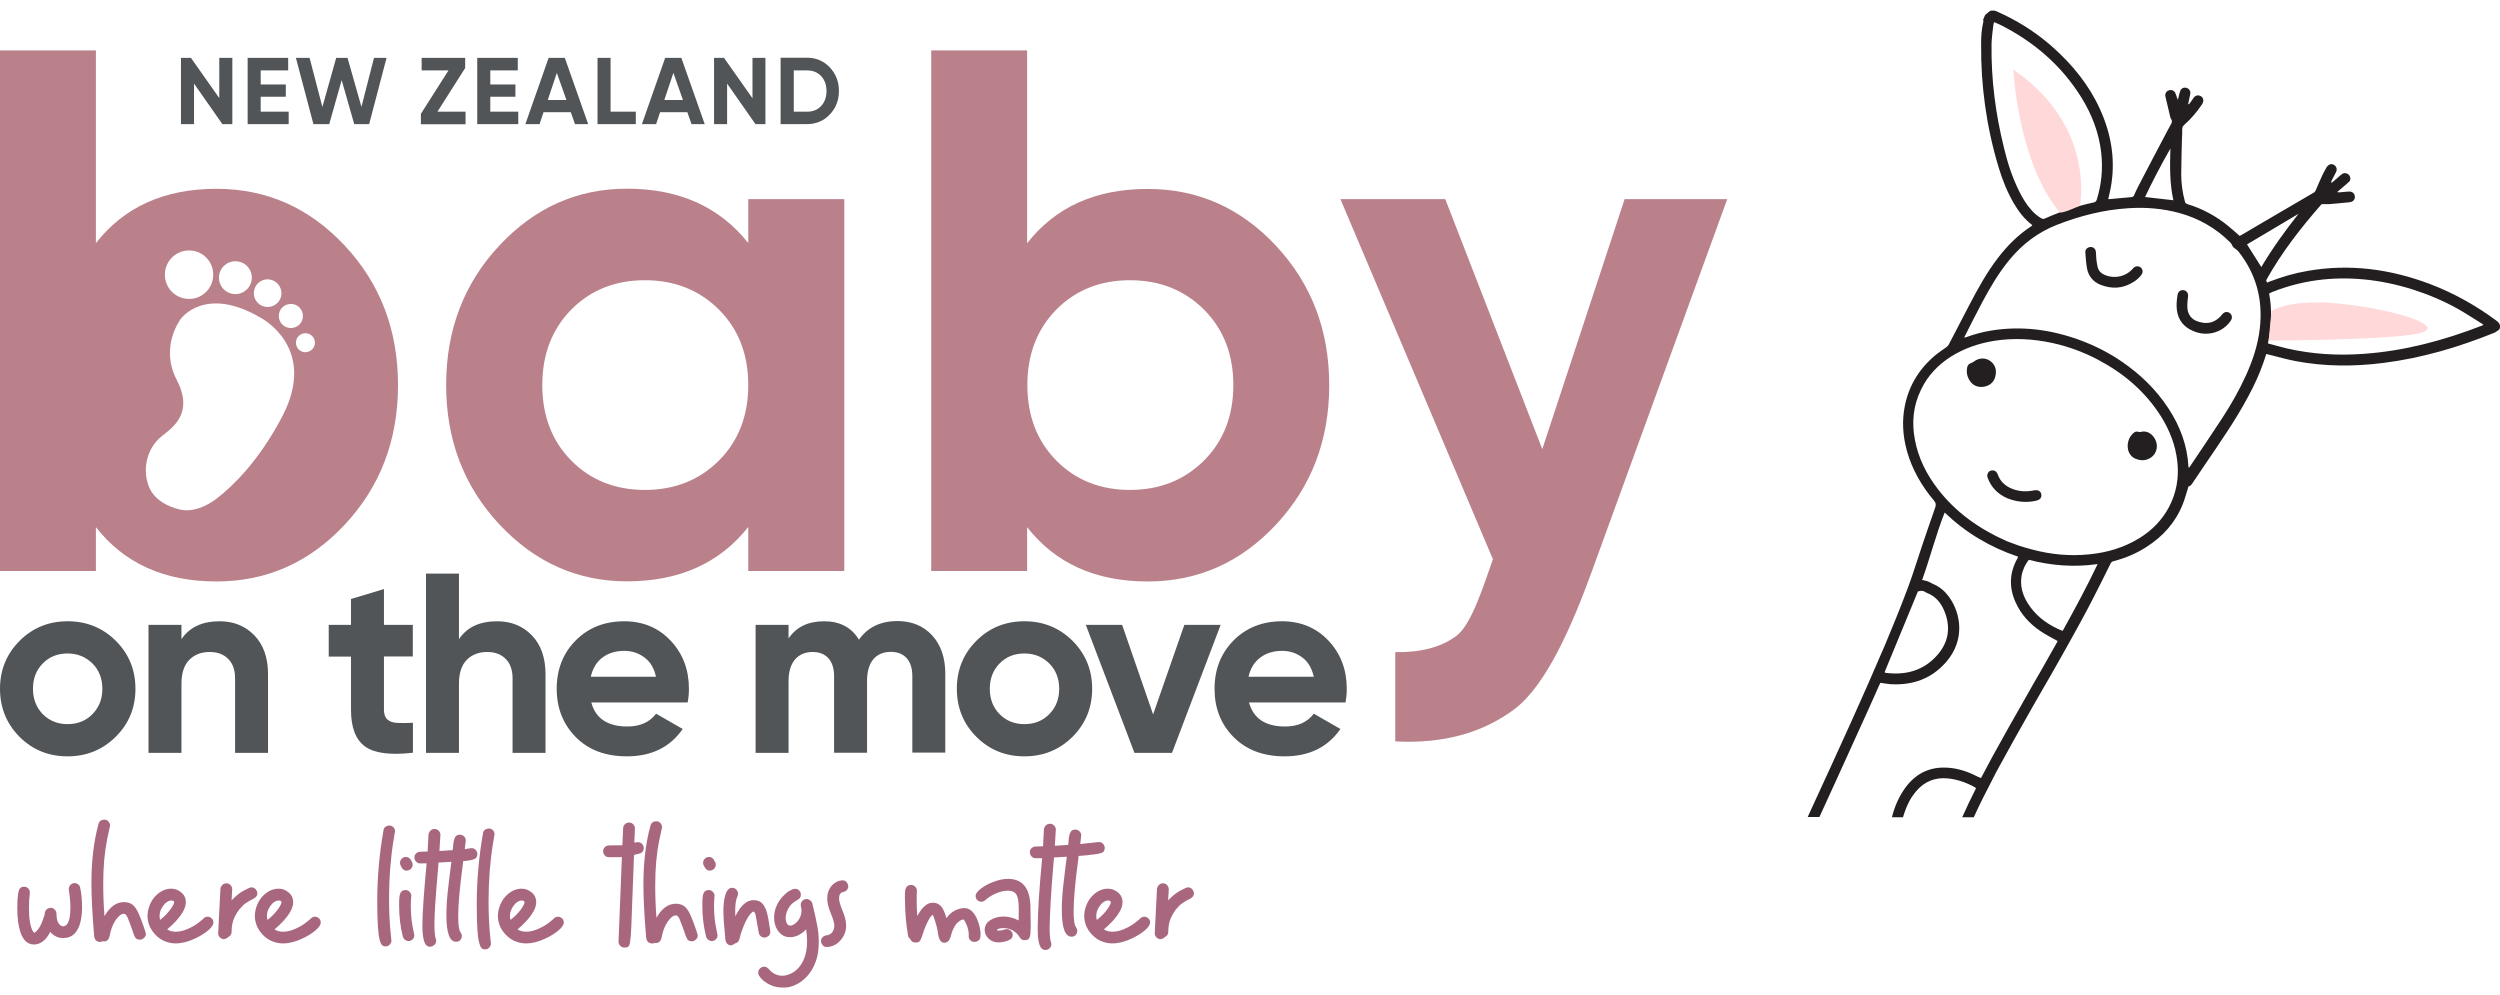
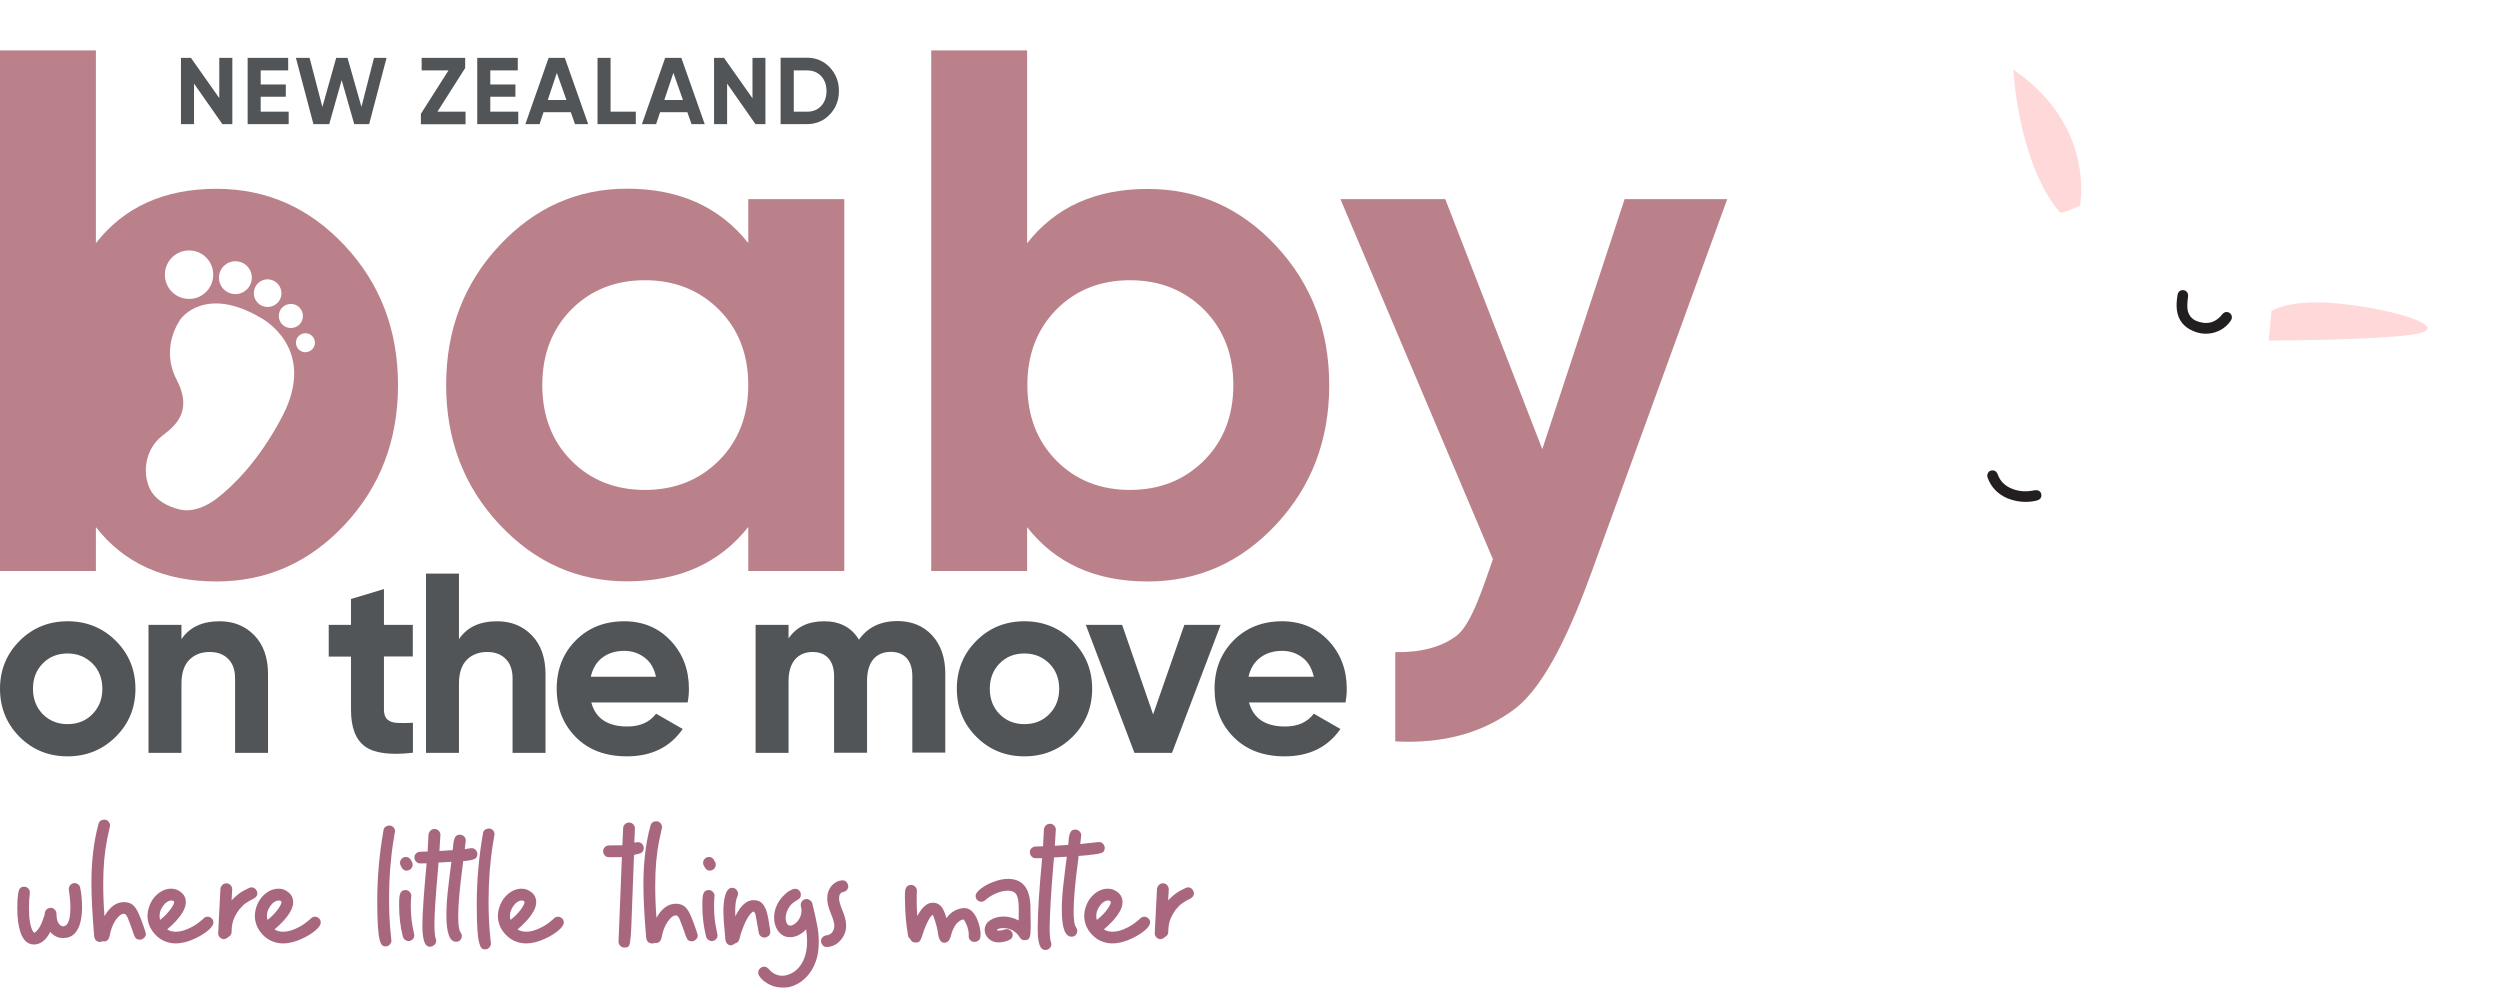
<svg xmlns="http://www.w3.org/2000/svg" xmlns:xlink="http://www.w3.org/1999/xlink" version="1.1" id="Layer_1" x="0px" y="0px" viewBox="0 0 201 80" style="enable-background:new 0 0 201 80;" xml:space="preserve">
  <style type="text/css">
	.st0{clip-path:url(#SVGID_2_);fill:#515558;}
	.st1{clip-path:url(#SVGID_2_);fill:#BA818B;}
	.st2{clip-path:url(#SVGID_2_);fill:#A9677F;}
	.st3{clip-path:url(#SVGID_2_);fill:#231F20;}
	.st4{clip-path:url(#SVGID_2_);fill:#FFD8D9;}
</style>
  <g>
    <defs>
      <rect id="SVGID_1_" y="0.85" width="201" height="78.57" />
    </defs>
    <clipPath id="SVGID_2_">
      <use xlink:href="#SVGID_1_" style="overflow:visible;" />
    </clipPath>
    <path class="st0" d="M63.82,8.98V5.66h1.07c0.46,0,0.84,0.15,1.13,0.46c0.29,0.31,0.43,0.71,0.43,1.2c0,0.49-0.14,0.89-0.43,1.2   c-0.29,0.31-0.67,0.46-1.13,0.46H63.82z M62.76,4.65v5.33h2.12c0.73,0,1.34-0.26,1.83-0.77c0.49-0.51,0.74-1.15,0.74-1.9   c0-0.75-0.25-1.38-0.74-1.9c-0.49-0.51-1.1-0.77-1.83-0.77H62.76z M60.5,7.9l-2.29-3.25h-0.8v5.33h1.05V6.72l2.28,3.26h0.8V4.65   H60.5V7.9z M54.14,5.86l0.77,2.18h-1.5L54.14,5.86z M56.66,9.98l-1.88-5.33h-1.3l-1.87,5.33h1.14l0.32-0.96h2.19l0.34,0.96H56.66z    M49.09,4.65h-1.05v5.33h3.08V8.98h-2.03V4.65z M44.77,5.86l0.77,2.18h-1.5L44.77,5.86z M47.29,9.98l-1.88-5.33h-1.3l-1.87,5.33   h1.14l0.32-0.96h2.19l0.34,0.96H47.29z M39.42,7.78h2.02V6.79h-2.02V5.66h2.21V4.65h-3.26v5.33h3.3V8.98h-2.25V7.78z M37.4,5.47   V4.65H33.9v1.01h2.16l-2.22,3.49v0.84h3.59V8.98h-2.26L37.4,5.47z M26.47,9.98l1-3.54l1.01,3.54h1.2l1.4-5.33h-1.01l-1.01,3.94   l-1.12-3.94h-0.91L25.92,8.6l-1.03-3.95h-1.1l1.41,5.33H26.47z M20.96,7.78h2.02V6.79h-2.02V5.66h2.21V4.65h-3.26v5.33h3.3V8.98   h-2.25V7.78z M17.64,7.9l-2.29-3.25h-0.8v5.33h1.05V6.72l2.28,3.26h0.8V4.65h-1.05V7.9z" />
    <path class="st1" d="M25.3,27.73c-0.1,0.41-0.51,0.66-0.92,0.57c-0.41-0.1-0.66-0.51-0.57-0.92c0.1-0.41,0.51-0.66,0.92-0.57   C25.14,26.91,25.4,27.32,25.3,27.73 M24.33,25.63c-0.12,0.52-0.65,0.84-1.17,0.72c-0.52-0.12-0.84-0.65-0.72-1.17   c0.12-0.52,0.65-0.84,1.17-0.72C24.13,24.58,24.45,25.11,24.33,25.63 M22.6,23.83c-0.14,0.6-0.74,0.96-1.34,0.82   c-0.6-0.14-0.97-0.74-0.82-1.34c0.14-0.6,0.74-0.97,1.34-0.82C22.37,22.64,22.74,23.24,22.6,23.83 M20.21,22.63   c-0.17,0.71-0.88,1.15-1.59,0.98c-0.71-0.17-1.15-0.88-0.98-1.59c0.17-0.71,0.88-1.15,1.59-0.98   C19.94,21.2,20.38,21.92,20.21,22.63 M20.98,25.56c0,0,4.59,2.37,1.74,7.87c-1.88,3.62-4.01,5.65-5.24,6.61   c-0.86,0.67-1.97,1.17-3.04,0.92c-0.97-0.23-1.97-0.76-2.41-1.7c-0.6-1.31-0.34-3.15,1-4.21c0.92-0.73,2.56-1.86,1.17-4.53   c-1.39-2.67,0.35-4.9,0.35-4.9S16.5,22.91,20.98,25.56 M17.09,22.54c-0.25,1.05-1.3,1.69-2.34,1.44c-1.05-0.25-1.69-1.3-1.44-2.35   c0.25-1.05,1.3-1.69,2.35-1.44C16.7,20.44,17.34,21.49,17.09,22.54 M27.72,42.18C30.57,39.13,32,35.39,32,30.96   s-1.43-8.16-4.28-11.21c-2.85-3.05-6.29-4.57-10.32-4.57c-4.19,0-7.42,1.46-9.69,4.37V4.05H0v41.86h7.71v-3.53   c2.27,2.91,5.5,4.37,9.69,4.37C21.43,46.75,24.87,45.23,27.72,42.18 M60.16,30.96c0,2.47-0.79,4.5-2.36,6.07   c-1.57,1.57-3.56,2.36-5.95,2.36c-2.39,0-4.37-0.79-5.92-2.36c-1.55-1.57-2.33-3.6-2.33-6.07c0-2.47,0.78-4.49,2.33-6.07   c1.56-1.57,3.53-2.36,5.92-2.36c2.39,0,4.38,0.79,5.95,2.36C59.38,26.47,60.16,28.49,60.16,30.96 M60.16,45.91h7.72v-29.9h-7.72   v3.53c-2.31-2.91-5.56-4.37-9.75-4.37c-3.99,0-7.41,1.52-10.26,4.57c-2.85,3.05-4.28,6.79-4.28,11.21s1.43,8.16,4.28,11.21   c2.85,3.05,6.27,4.58,10.26,4.58c4.19,0,7.44-1.45,9.75-4.37V45.91z M99.16,30.96c0,2.47-0.79,4.5-2.36,6.07   c-1.58,1.57-3.56,2.36-5.95,2.36c-2.39,0-4.37-0.79-5.92-2.36c-1.55-1.57-2.33-3.6-2.33-6.07c0-2.47,0.78-4.49,2.33-6.07   c1.56-1.57,3.53-2.36,5.92-2.36c2.39,0,4.37,0.79,5.95,2.36C98.37,26.47,99.16,28.49,99.16,30.96 M102.59,42.18   c2.85-3.05,4.28-6.79,4.28-11.21s-1.43-8.16-4.28-11.21c-2.85-3.05-6.29-4.57-10.32-4.57c-4.19,0-7.42,1.46-9.69,4.37V4.05h-7.71   v41.86h7.71v-3.53c2.27,2.91,5.5,4.37,9.69,4.37C96.3,46.75,99.74,45.23,102.59,42.18 M138.87,16.01h-8.25L124,36.11l-7.8-20.1   h-8.43l12.26,28.95c-0.72,2.03-1.7,5.23-2.92,6.15c-1.22,0.92-2.86,1.36-4.93,1.32v7.18c3.82,0.2,7.02-0.67,9.59-2.6   c2.57-1.94,4.64-6.76,6.2-11.03L138.87,16.01z" />
    <path class="st0" d="M101.31,52.88c0.47-0.36,1.06-0.55,1.77-0.55c0.6,0,1.14,0.17,1.61,0.52c0.47,0.34,0.78,0.86,0.94,1.56h-5.25   C100.53,53.75,100.84,53.24,101.31,52.88 M108.18,56.47c0.07-0.38,0.1-0.75,0.1-1.09c0-1.54-0.49-2.83-1.47-3.87   c-0.98-1.04-2.23-1.56-3.73-1.56c-1.59,0-2.89,0.52-3.91,1.55c-1.02,1.04-1.52,2.33-1.52,3.88c0,1.56,0.51,2.86,1.54,3.89   c1.03,1.03,2.39,1.54,4.09,1.54c1.98,0,3.47-0.73,4.49-2.2l-2.14-1.23c-0.52,0.69-1.29,1.03-2.31,1.03c-1.58,0-2.54-0.64-2.9-1.93   H108.18z M92.71,57.44l-2.49-7.2h-2.92l3.91,10.29h3.02l3.91-10.29h-2.92L92.71,57.44z M79.58,55.38c0-0.82,0.26-1.5,0.79-2.04   c0.53-0.54,1.19-0.8,1.99-0.8c0.8,0,1.46,0.27,2,0.8c0.53,0.53,0.8,1.21,0.8,2.04s-0.27,1.5-0.8,2.04c-0.53,0.54-1.2,0.8-2,0.8   c-0.8,0-1.46-0.27-1.99-0.8C79.84,56.88,79.58,56.2,79.58,55.38 M87.81,55.38c0-1.52-0.53-2.81-1.58-3.86   c-1.06-1.05-2.35-1.57-3.87-1.57c-1.52,0-2.81,0.52-3.86,1.57c-1.05,1.05-1.57,2.34-1.57,3.86s0.52,2.81,1.57,3.86   c1.05,1.05,2.34,1.57,3.86,1.57c1.52,0,2.81-0.52,3.87-1.57C87.28,58.19,87.81,56.9,87.81,55.38 M69.06,51.43   c-0.6-0.99-1.54-1.48-2.8-1.48c-1.29,0-2.24,0.46-2.86,1.38v-1.09h-2.65v10.29h2.65v-5.78c0-0.75,0.18-1.33,0.52-1.73   c0.35-0.4,0.82-0.6,1.41-0.6c0.55,0,0.97,0.17,1.28,0.51c0.3,0.34,0.45,0.82,0.45,1.44v6.15h2.65v-5.78c0-0.75,0.17-1.33,0.5-1.73   c0.34-0.4,0.81-0.6,1.41-0.6c0.55,0,0.97,0.17,1.28,0.51c0.3,0.34,0.45,0.82,0.45,1.44v6.15h2.65v-6.34c0-1.29-0.35-2.32-1.06-3.09   c-0.71-0.77-1.65-1.15-2.83-1.15C70.77,49.95,69.75,50.44,69.06,51.43 M48.42,52.88c0.47-0.36,1.06-0.55,1.77-0.55   c0.6,0,1.14,0.17,1.61,0.52c0.47,0.34,0.79,0.86,0.94,1.56H47.5C47.65,53.75,47.95,53.24,48.42,52.88 M55.29,56.47   c0.07-0.38,0.1-0.75,0.1-1.09c0-1.54-0.49-2.83-1.47-3.87c-0.98-1.04-2.23-1.56-3.73-1.56c-1.59,0-2.89,0.52-3.91,1.55   s-1.52,2.33-1.52,3.88c0,1.56,0.52,2.86,1.54,3.89s2.39,1.54,4.1,1.54c1.98,0,3.47-0.73,4.49-2.2l-2.14-1.23   c-0.52,0.69-1.29,1.03-2.31,1.03c-1.58,0-2.55-0.64-2.9-1.93H55.29z M36.9,51.39v-5.27h-2.65v14.41h2.65v-5.56   c0-0.85,0.21-1.49,0.62-1.91c0.41-0.42,0.96-0.64,1.65-0.64c0.62,0,1.11,0.18,1.48,0.55c0.37,0.36,0.56,0.89,0.56,1.57v5.99h2.65   v-6.32c0-1.33-0.37-2.37-1.1-3.13c-0.73-0.75-1.66-1.13-2.79-1.13C38.56,49.95,37.54,50.43,36.9,51.39 M33.19,50.24h-2.32v-2.88   l-2.65,0.8v2.08h-1.79v2.55h1.79v4.28c0,1.41,0.37,2.39,1.12,2.94c0.75,0.55,2.03,0.72,3.86,0.51v-2.41   c-0.51,0.03-0.93,0.03-1.28,0.01c-0.34-0.02-0.6-0.11-0.78-0.28c-0.18-0.16-0.27-0.43-0.27-0.78v-4.28h2.32V50.24z M14.59,51.39   v-1.15h-2.65v10.29h2.65v-5.56c0-0.85,0.21-1.49,0.62-1.91c0.41-0.42,0.96-0.64,1.65-0.64c0.62,0,1.11,0.18,1.48,0.55   c0.37,0.36,0.56,0.89,0.56,1.57v5.99h2.65v-6.32c0-1.33-0.37-2.37-1.1-3.13c-0.73-0.75-1.66-1.13-2.79-1.13   C16.26,49.95,15.23,50.43,14.59,51.39 M2.65,55.38c0-0.82,0.26-1.5,0.79-2.04c0.53-0.54,1.19-0.8,1.99-0.8c0.8,0,1.46,0.27,2,0.8   c0.53,0.53,0.8,1.21,0.8,2.04s-0.27,1.5-0.8,2.04c-0.53,0.54-1.2,0.8-2,0.8c-0.8,0-1.46-0.27-1.99-0.8   C2.92,56.88,2.65,56.2,2.65,55.38 M10.89,55.38c0-1.52-0.53-2.81-1.58-3.86c-1.06-1.05-2.35-1.57-3.87-1.57   c-1.52,0-2.81,0.52-3.86,1.57S0,53.86,0,55.38s0.53,2.81,1.57,3.86c1.05,1.05,2.34,1.57,3.86,1.57c1.52,0,2.81-0.52,3.87-1.57   C10.36,58.19,10.89,56.9,10.89,55.38" />
    <path class="st2" d="M93.67,75.33c0.17-0.09,0.26-0.22,0.26-0.4c0-0.44,0.07-0.82,0.22-1.15c0.09-0.2,0.21-0.41,0.38-0.65   c0.24-0.28,0.41-0.44,0.51-0.5c0.19-0.13,0.37-0.24,0.56-0.33c0.26-0.11,0.39-0.27,0.39-0.47c0-0.12-0.05-0.23-0.14-0.34   c-0.1-0.1-0.21-0.15-0.33-0.15c-0.09,0-0.3,0.09-0.63,0.27c-0.33,0.18-0.65,0.44-0.97,0.78l0.05-0.91   c-0.01-0.12-0.05-0.23-0.14-0.32c-0.09-0.09-0.19-0.14-0.32-0.14c-0.13,0-0.24,0.04-0.33,0.13c-0.09,0.09-0.15,0.2-0.16,0.34   l-0.18,3.56c0,0.12,0.05,0.22,0.14,0.32c0.1,0.09,0.2,0.14,0.31,0.14C93.44,75.5,93.56,75.44,93.67,75.33 M91.01,75.45   c0.43-0.2,0.78-0.43,1.05-0.66c0.28-0.24,0.41-0.45,0.41-0.62c0-0.15-0.06-0.27-0.17-0.36c-0.09-0.07-0.19-0.11-0.29-0.11   c-0.16,0-0.3,0.08-0.42,0.23c-0.01,0.01-0.02,0.02-0.04,0.02c-0.25,0.23-0.54,0.44-0.88,0.61c-0.44,0.23-0.85,0.35-1.23,0.35   c-0.27,0-0.5-0.06-0.69-0.19c0.22-0.18,0.45-0.39,0.69-0.65s0.44-0.52,0.59-0.79c0.15-0.27,0.22-0.51,0.22-0.74   c0-0.35-0.14-0.63-0.42-0.83c-0.22-0.17-0.47-0.26-0.74-0.26c-0.4,0-0.77,0.14-1.11,0.43c-0.28,0.24-0.48,0.52-0.61,0.83   c-0.13,0.32-0.2,0.62-0.2,0.91c0,0.47,0.14,0.9,0.43,1.29c0.23,0.31,0.51,0.55,0.83,0.71c0.32,0.15,0.65,0.23,0.99,0.23   C89.92,75.85,90.45,75.72,91.01,75.45 M88.14,73.65c0-0.35,0.14-0.67,0.41-0.98c0.19-0.18,0.37-0.27,0.53-0.27   c0.15,0,0.23,0.05,0.23,0.14c0,0.11-0.1,0.31-0.3,0.59c-0.22,0.3-0.5,0.58-0.82,0.83C88.16,73.89,88.14,73.78,88.14,73.65    M84.38,76.25c0.1-0.09,0.15-0.21,0.15-0.35c0-0.05-0.01-0.09-0.03-0.14c-0.07-0.19-0.11-0.57-0.11-1.14   c0.02-1.24,0.11-2.81,0.27-4.71l0.08-0.97c0.3-0.02,0.65-0.04,1.03-0.06c-0.11,0.83-0.2,1.6-0.28,2.3   c-0.08,0.7-0.12,1.36-0.12,1.99c0,1.43,0.26,2.14,0.78,2.14c0.14,0,0.26-0.05,0.34-0.14c0.08-0.1,0.12-0.21,0.12-0.33   c0-0.1-0.04-0.21-0.11-0.31c-0.12-0.15-0.18-0.58-0.18-1.28c0-0.93,0.12-2.31,0.37-4.14l0.03-0.29c1.19-0.09,1.85-0.19,1.98-0.32   c0.08-0.08,0.12-0.19,0.12-0.34c0-0.1-0.04-0.2-0.12-0.3c-0.08-0.1-0.2-0.16-0.36-0.16c-0.5,0.06-1,0.11-1.49,0.16l0.08-0.71   c0-0.11-0.05-0.21-0.14-0.31c-0.09-0.09-0.2-0.14-0.32-0.14c-0.16,0-0.28,0.04-0.35,0.13c-0.07,0.09-0.12,0.2-0.15,0.34   c-0.03,0.14-0.05,0.29-0.06,0.46c-0.01,0.1-0.02,0.2-0.03,0.3L84.81,68l0.08-1.31c0-0.12-0.05-0.22-0.14-0.32   c-0.09-0.09-0.2-0.14-0.32-0.14c-0.13,0-0.25,0.04-0.34,0.13c-0.09,0.09-0.15,0.2-0.16,0.34c-0.02,0.44-0.04,0.89-0.07,1.34   l-0.59,0.02c-0.12,0-0.23,0.04-0.33,0.13c-0.1,0.09-0.14,0.19-0.14,0.32c0,0.13,0.04,0.24,0.13,0.34c0.09,0.1,0.2,0.15,0.34,0.15   L83.79,69c-0.23,2.36-0.35,4.24-0.36,5.65c0,0.57,0.04,1,0.14,1.29c0.09,0.29,0.25,0.44,0.49,0.44   C84.17,76.38,84.28,76.34,84.38,76.25 M80.8,75.7c0.17-0.04,0.32-0.1,0.44-0.18c0.12-0.09,0.18-0.2,0.18-0.35   c0-0.12-0.04-0.23-0.14-0.32c-0.09-0.1-0.2-0.15-0.34-0.15c-0.06,0-0.14,0.02-0.24,0.05c-0.13,0.05-0.25,0.07-0.37,0.07   c-0.11,0-0.18-0.02-0.19-0.06c0.09-0.09,0.27-0.14,0.55-0.14c0.45,0,0.84,0.18,1.15,0.53c0.12,0.18,0.2,0.29,0.24,0.33   c0.06,0.07,0.17,0.11,0.31,0.11c0.21,0,0.35-0.08,0.4-0.25c0.06-0.17,0.08-0.46,0.08-0.87l-0.02-1.44c0-1.58-0.6-2.37-1.81-2.37   c-0.35,0-0.73,0.08-1.14,0.23c-0.41,0.15-0.75,0.34-1.03,0.55c-0.28,0.21-0.43,0.41-0.43,0.59c0,0.14,0.05,0.26,0.14,0.34   c0.09,0.09,0.2,0.13,0.32,0.13c0.09,0,0.17-0.02,0.24-0.07s0.15-0.11,0.25-0.2c0.22-0.17,0.48-0.32,0.79-0.44s0.59-0.18,0.86-0.18   c0.19,0,0.36,0.04,0.51,0.13c0.01,0.01,0.02,0.02,0.04,0.04c0.21,0.14,0.32,0.58,0.32,1.31l-0.01,0.91   c-0.41-0.21-0.82-0.31-1.22-0.31c-0.41,0-0.76,0.1-1.06,0.29s-0.45,0.46-0.45,0.79c0,0.27,0.11,0.5,0.32,0.7s0.48,0.3,0.81,0.3   C80.47,75.76,80.63,75.74,80.8,75.7 M76.31,75.59c0.07-0.11,0.12-0.26,0.17-0.44c0.05-0.25,0.18-0.53,0.38-0.84   c0.23-0.25,0.43-0.38,0.59-0.38c0.03,0,0.04,0,0.05,0.01c0.01,0.01,0.01,0.01,0.02,0.02c0.01,0,0.01,0.01,0.02,0.04l-0.02-0.02   c0.11,0.17,0.2,0.36,0.27,0.58c0.07,0.22,0.1,0.41,0.1,0.58l-0.01,0.11c0,0.14,0.05,0.26,0.14,0.35c0.09,0.09,0.2,0.13,0.32,0.13   c0.11,0,0.21-0.03,0.3-0.09c0.09-0.06,0.15-0.14,0.17-0.24c0.02-0.1,0.03-0.2,0.03-0.3c0-0.13-0.02-0.32-0.07-0.55   c-0.05-0.23-0.13-0.47-0.23-0.7c-0.11-0.24-0.24-0.43-0.41-0.6c-0.17-0.16-0.37-0.24-0.61-0.24c-0.24,0-0.49,0.07-0.75,0.2   c-0.26,0.13-0.48,0.33-0.68,0.61c-0.04-0.17-0.11-0.36-0.19-0.56c-0.19-0.45-0.49-0.68-0.88-0.68c-0.2,0-0.38,0.05-0.54,0.16   c-0.15,0.11-0.29,0.24-0.41,0.4c-0.12,0.16-0.23,0.33-0.32,0.51c-0.03-0.43-0.05-0.86-0.05-1.29c0-0.2,0-0.38,0.01-0.53l0.01-0.22   c0-0.12-0.05-0.23-0.14-0.32c-0.09-0.09-0.2-0.14-0.32-0.14c-0.27,0-0.43,0.14-0.48,0.43c-0.02,0.13-0.03,0.33-0.03,0.59l0.01,0.18   c0,0.97,0.08,1.93,0.25,2.89c0.01,0.09,0.07,0.17,0.17,0.25c0.07,0.19,0.22,0.29,0.43,0.29c0.18,0,0.31-0.05,0.37-0.16   c0.07-0.11,0.13-0.26,0.19-0.47c0.12-0.39,0.28-0.78,0.47-1.15c0.11-0.21,0.22-0.36,0.35-0.45l0.05,0.09   c0.21,0.58,0.33,1.04,0.37,1.38c0.04,0.34,0.13,0.57,0.27,0.69c0.07,0.06,0.16,0.09,0.28,0.09C76.12,75.76,76.25,75.7,76.31,75.59    M67.56,75.62c0.31-0.34,0.47-0.74,0.47-1.19c0-0.37-0.11-0.81-0.33-1.31c-0.16-0.4-0.24-0.69-0.24-0.88c0-0.29,0.1-0.46,0.31-0.52   c0.14-0.02,0.24-0.08,0.32-0.16c0.07-0.09,0.11-0.19,0.11-0.29c0-0.11-0.04-0.22-0.12-0.33c-0.08-0.11-0.19-0.16-0.32-0.16   c-0.21,0-0.41,0.06-0.6,0.18c-0.19,0.12-0.35,0.29-0.47,0.51c-0.12,0.22-0.18,0.48-0.18,0.78c0,0.33,0.1,0.74,0.31,1.24   c0.18,0.43,0.26,0.75,0.26,0.95c0,0.16-0.05,0.32-0.14,0.47c-0.09,0.15-0.24,0.24-0.44,0.28c-0.15,0.02-0.28,0.07-0.36,0.16   c-0.09,0.09-0.13,0.19-0.13,0.3c0,0.12,0.04,0.23,0.12,0.33c0.08,0.1,0.19,0.16,0.32,0.16C66.89,76.13,67.25,75.96,67.56,75.62    M63.94,79.19c0.34-0.15,0.66-0.38,0.94-0.69c0.29-0.3,0.52-0.69,0.69-1.15c0.18-0.46,0.26-1,0.26-1.61c0-0.44-0.04-0.89-0.13-1.35   c-0.09-0.46-0.21-1.05-0.39-1.76c-0.03-0.1-0.09-0.18-0.18-0.25c-0.09-0.06-0.18-0.1-0.28-0.1c-0.11,0-0.22,0.04-0.32,0.13   c-0.1,0.09-0.15,0.2-0.15,0.35c0,0.07,0.01,0.13,0.03,0.18c0.02,0.05,0.03,0.15,0.03,0.28c0,0.23-0.06,0.44-0.17,0.64   c-0.11,0.2-0.27,0.36-0.47,0.48c-0.09,0.05-0.17,0.08-0.26,0.08c-0.15,0-0.26-0.09-0.32-0.28c-0.03-0.09-0.05-0.19-0.05-0.3   c0-0.21,0.04-0.42,0.13-0.63c0.12-0.25,0.24-0.43,0.38-0.55c0.13-0.11,0.25-0.2,0.36-0.26c0.1-0.06,0.19-0.11,0.25-0.18   c0.06-0.06,0.1-0.16,0.1-0.3c0-0.13-0.05-0.24-0.14-0.33c-0.09-0.09-0.2-0.13-0.33-0.13c-0.12,0-0.27,0.06-0.46,0.17   c-0.19,0.11-0.37,0.28-0.56,0.48c-0.19,0.21-0.35,0.45-0.47,0.74c-0.13,0.29-0.19,0.6-0.19,0.94c0,0.27,0.05,0.52,0.15,0.76   c0.1,0.24,0.25,0.43,0.44,0.58c0.19,0.15,0.42,0.22,0.69,0.22c0.25,0,0.48-0.06,0.71-0.18c0.23-0.12,0.42-0.27,0.58-0.45   c0.05,0.34,0.08,0.65,0.08,0.94c0,0.63-0.1,1.14-0.3,1.56c-0.2,0.41-0.45,0.72-0.76,0.92s-0.62,0.31-0.93,0.31   c-0.4,0-0.74-0.16-1.04-0.48c-0.12-0.16-0.26-0.25-0.42-0.25c-0.12,0-0.23,0.05-0.33,0.14c-0.1,0.09-0.15,0.21-0.15,0.36   c0,0.12,0.09,0.28,0.25,0.46c0.17,0.19,0.4,0.35,0.7,0.5c0.3,0.15,0.64,0.22,1.02,0.22C63.27,79.42,63.6,79.35,63.94,79.19    M59.12,75.84c0.12-0.03,0.21-0.09,0.25-0.16c0.05-0.08,0.09-0.2,0.13-0.36c0.04-0.2,0.14-0.51,0.31-0.92   c0.18-0.42,0.36-0.74,0.55-0.95c0.1-0.11,0.18-0.16,0.24-0.16l0.03,0.02c0.06,0.07,0.1,0.15,0.12,0.25l0.26,1.47   c0.01,0.06,0.05,0.14,0.13,0.22c0.08,0.08,0.19,0.13,0.33,0.13c0.09,0,0.19-0.04,0.3-0.11c0.11-0.08,0.16-0.2,0.16-0.37l-0.01-0.12   c-0.03-0.14-0.05-0.28-0.07-0.43c-0.04-0.33-0.1-0.65-0.18-0.95c-0.08-0.3-0.2-0.55-0.36-0.74c-0.16-0.19-0.41-0.29-0.73-0.29   c-0.22,0-0.43,0.07-0.61,0.2c-0.18,0.13-0.35,0.29-0.49,0.49c-0.14,0.19-0.26,0.4-0.36,0.61l-0.01-0.4c0-0.56,0.06-0.97,0.18-1.21   c0.03-0.06,0.05-0.13,0.05-0.19c0-0.13-0.04-0.24-0.13-0.34c-0.09-0.1-0.2-0.15-0.35-0.15c-0.27,0-0.47,0.24-0.58,0.71   c-0.08,0.33-0.12,0.71-0.12,1.15c0,0.42,0.05,1.19,0.16,2.3c0.02,0.15,0.07,0.27,0.16,0.35c0.09,0.08,0.19,0.12,0.3,0.12   C58.9,75.97,59.01,75.93,59.12,75.84 M57.32,69.93c0.15-0.11,0.23-0.24,0.23-0.41c0-0.06-0.01-0.12-0.03-0.17   c-0.02-0.05-0.05-0.1-0.09-0.16l-0.03-0.06c-0.03-0.05-0.07-0.1-0.12-0.13c-0.07-0.07-0.16-0.1-0.27-0.1   c-0.1,0-0.18,0.02-0.25,0.06c-0.16,0.11-0.23,0.25-0.23,0.41c0,0.07,0.01,0.12,0.03,0.17c0.02,0.05,0.05,0.11,0.09,0.16l0.03,0.06   c0.03,0.05,0.07,0.1,0.12,0.14c0.07,0.06,0.16,0.1,0.27,0.1C57.16,69.99,57.25,69.97,57.32,69.93 M57.55,75.53   c0.1-0.09,0.14-0.21,0.14-0.35l-0.14-0.71c-0.09-0.48-0.14-1.03-0.14-1.66c0-0.25,0.01-0.44,0.02-0.58   c0.01-0.14,0.02-0.21,0.02-0.22c0-0.11-0.05-0.21-0.14-0.31c-0.09-0.1-0.2-0.14-0.32-0.14c-0.16,0-0.28,0.05-0.35,0.14   c-0.08,0.1-0.12,0.22-0.14,0.38c-0.02,0.15-0.03,0.32-0.03,0.48v0.31c0,0.82,0.1,1.64,0.3,2.44c0.03,0.1,0.09,0.18,0.17,0.25   c0.09,0.06,0.18,0.1,0.28,0.1C57.34,75.66,57.45,75.62,57.55,75.53 M52.62,75.81c0.03,0.01,0.07,0.01,0.1,0.01   c0.26,0,0.41-0.15,0.47-0.45l-0.01,0.08c0.09-0.53,0.25-0.98,0.49-1.33c0.24-0.35,0.46-0.52,0.65-0.52c0.09,0,0.16,0.04,0.21,0.11   c0.09,0.14,0.14,0.23,0.14,0.27c0.15,0.37,0.26,0.67,0.34,0.91c0.09,0.28,0.17,0.49,0.24,0.61c0.07,0.12,0.2,0.18,0.38,0.18   c0.11,0,0.22-0.05,0.32-0.14c0.1-0.1,0.15-0.21,0.15-0.33c0-0.05-0.07-0.27-0.21-0.67c-0.14-0.4-0.27-0.74-0.4-1.02   c-0.13-0.28-0.28-0.5-0.45-0.64c-0.18-0.14-0.41-0.22-0.71-0.22c-0.61,0-1.13,0.38-1.55,1.13c-0.07-0.88-0.1-1.76-0.1-2.65   c0-1.34,0.11-2.53,0.32-3.57c0.06-0.3,0.14-0.65,0.23-1.06c0-0.11-0.04-0.21-0.12-0.32c-0.08-0.1-0.19-0.16-0.34-0.16   c-0.24,0-0.4,0.11-0.47,0.34c-0.38,1.38-0.57,2.97-0.57,4.75c0,1.07,0.07,2.49,0.22,4.26c0.02,0.15,0.07,0.27,0.15,0.35   c0.09,0.08,0.19,0.12,0.31,0.12C52.47,75.87,52.55,75.85,52.62,75.81 M50.5,76.12c0.07-0.05,0.13-0.17,0.16-0.38   c0.04-0.21,0.07-0.63,0.1-1.27c0.03-0.64,0.05-1.36,0.08-2.17c0.03-0.88,0.07-2.02,0.13-3.44v-0.02c0-0.01,0-0.03,0.01-0.05   c-0.01-0.01-0.01-0.01-0.01-0.02c0-0.04,0.15-0.08,0.44-0.14c0.07-0.01,0.15-0.06,0.23-0.13c0.08-0.08,0.12-0.19,0.12-0.33   c0-0.1-0.04-0.2-0.12-0.3c-0.08-0.1-0.2-0.16-0.36-0.16c-0.1,0.01-0.19,0.02-0.28,0.03l0.05-1.15c0-0.12-0.05-0.22-0.14-0.32   c-0.09-0.09-0.2-0.14-0.32-0.14c-0.13,0-0.24,0.04-0.34,0.13c-0.1,0.09-0.15,0.2-0.15,0.35l-0.06,1.35l-1.08,0.01   c-0.13,0.01-0.24,0.05-0.33,0.14c-0.09,0.09-0.14,0.19-0.14,0.32c0,0.12,0.04,0.23,0.13,0.34c0.09,0.1,0.2,0.15,0.34,0.15   l1.04-0.01l-0.27,6.81c0,0.12,0.05,0.23,0.14,0.32c0.09,0.09,0.2,0.14,0.32,0.14C50.33,76.19,50.43,76.17,50.5,76.12 M43.87,75.45   c0.43-0.2,0.78-0.43,1.05-0.66c0.28-0.24,0.41-0.45,0.41-0.62c0-0.15-0.06-0.27-0.17-0.36c-0.09-0.07-0.19-0.11-0.29-0.11   c-0.16,0-0.3,0.08-0.42,0.23c-0.01,0.01-0.02,0.02-0.04,0.02c-0.25,0.23-0.54,0.44-0.88,0.61c-0.44,0.23-0.85,0.35-1.23,0.35   c-0.27,0-0.5-0.06-0.69-0.19c0.22-0.18,0.45-0.39,0.69-0.65s0.44-0.52,0.59-0.79c0.15-0.27,0.22-0.51,0.22-0.74   c0-0.35-0.14-0.63-0.42-0.83c-0.22-0.17-0.47-0.26-0.74-0.26c-0.4,0-0.77,0.14-1.11,0.43c-0.28,0.24-0.48,0.52-0.61,0.83   c-0.13,0.32-0.2,0.62-0.2,0.91c0,0.47,0.14,0.9,0.43,1.29c0.23,0.31,0.51,0.55,0.83,0.71c0.32,0.15,0.65,0.23,0.99,0.23   C42.78,75.85,43.3,75.72,43.87,75.45 M41,73.65c0-0.35,0.14-0.67,0.41-0.98c0.19-0.18,0.37-0.27,0.53-0.27   c0.15,0,0.23,0.05,0.23,0.14c0,0.11-0.1,0.31-0.3,0.59c-0.22,0.3-0.5,0.58-0.82,0.83C41.02,73.89,41,73.78,41,73.65 M39.34,76.18   c0.09-0.1,0.13-0.2,0.13-0.3l-0.08-0.81c-0.07-0.8-0.11-1.66-0.11-2.6c0-1.64,0.12-3.2,0.36-4.67l0.12-0.73   c0-0.13-0.05-0.24-0.14-0.33c-0.09-0.09-0.2-0.13-0.32-0.13c-0.1,0-0.2,0.03-0.29,0.09c-0.09,0.06-0.15,0.14-0.17,0.26   c-0.34,1.91-0.51,3.83-0.51,5.74c0,0.84,0.02,1.51,0.05,2c0.03,0.49,0.08,0.85,0.14,1.08c0.06,0.23,0.13,0.39,0.2,0.45   c0.08,0.07,0.16,0.1,0.26,0.1C39.14,76.33,39.26,76.28,39.34,76.18 M34.92,75.97c0.1-0.09,0.15-0.2,0.15-0.34   c0-0.05-0.01-0.09-0.03-0.14c-0.07-0.19-0.11-0.57-0.11-1.14c0-0.8,0.08-2.14,0.25-4.03l0.08-0.97c0.31-0.02,0.65-0.04,1.03-0.06   c-0.11,0.83-0.2,1.6-0.28,2.3c-0.08,0.7-0.12,1.36-0.12,1.99c0,1.43,0.26,2.14,0.78,2.14c0.14,0,0.26-0.05,0.34-0.14   c0.08-0.1,0.12-0.21,0.12-0.33c0-0.1-0.04-0.2-0.11-0.31c-0.12-0.15-0.18-0.58-0.18-1.28c0-0.93,0.12-2.31,0.37-4.14l0.03-0.29   c0.55-0.03,0.88-0.11,1.02-0.24c0.08-0.08,0.12-0.19,0.12-0.34c0-0.1-0.04-0.2-0.12-0.3c-0.08-0.1-0.2-0.16-0.36-0.16l-0.53,0.08   l0.08-0.71c0-0.11-0.05-0.22-0.14-0.31c-0.09-0.09-0.2-0.14-0.32-0.14c-0.16,0-0.28,0.05-0.35,0.13c-0.07,0.09-0.12,0.2-0.15,0.34   c-0.03,0.14-0.05,0.29-0.06,0.46c-0.01,0.1-0.02,0.2-0.03,0.31l-1.07,0.07l0.08-1.31c0-0.12-0.05-0.22-0.14-0.32   c-0.09-0.09-0.2-0.14-0.32-0.14c-0.13,0-0.25,0.04-0.34,0.13c-0.09,0.09-0.15,0.2-0.16,0.34c-0.02,0.44-0.04,0.89-0.07,1.34   l-0.59,0.02c-0.12,0-0.23,0.04-0.33,0.13c-0.1,0.09-0.14,0.19-0.14,0.32c0,0.13,0.04,0.24,0.13,0.34c0.09,0.1,0.2,0.15,0.34,0.15   l0.51-0.01c-0.22,2.36-0.34,4.02-0.34,4.98c0,0.57,0.05,1,0.14,1.29c0.09,0.29,0.25,0.44,0.49,0.44   C34.71,76.11,34.82,76.06,34.92,75.97 M32.95,69.93c0.15-0.11,0.23-0.24,0.23-0.41c0-0.06-0.01-0.12-0.03-0.17   c-0.02-0.05-0.05-0.1-0.09-0.16l-0.03-0.06c-0.03-0.05-0.07-0.1-0.12-0.13c-0.07-0.07-0.17-0.1-0.27-0.1   c-0.1,0-0.18,0.02-0.25,0.06c-0.15,0.11-0.23,0.25-0.23,0.41c0,0.07,0.01,0.12,0.03,0.17c0.02,0.05,0.05,0.11,0.08,0.16l0.03,0.06   c0.03,0.05,0.07,0.1,0.12,0.14c0.07,0.06,0.16,0.1,0.27,0.1C32.8,69.99,32.88,69.97,32.95,69.93 M33.17,75.53   c0.1-0.09,0.14-0.21,0.14-0.35l-0.14-0.71c-0.09-0.48-0.14-1.03-0.14-1.66c0-0.25,0.01-0.44,0.02-0.58   c0.01-0.14,0.02-0.21,0.02-0.22c0-0.11-0.05-0.21-0.14-0.31s-0.2-0.14-0.32-0.14c-0.16,0-0.28,0.05-0.35,0.14   c-0.07,0.1-0.12,0.22-0.14,0.38c-0.02,0.15-0.03,0.32-0.03,0.48v0.31c0,0.82,0.1,1.64,0.3,2.44c0.03,0.1,0.08,0.18,0.17,0.25   c0.09,0.06,0.18,0.1,0.28,0.1C32.97,75.66,33.08,75.62,33.17,75.53 M31.34,75.94c0.09-0.1,0.13-0.2,0.13-0.3l-0.08-0.81   c-0.07-0.8-0.11-1.66-0.11-2.6c0-1.64,0.12-3.2,0.36-4.67l0.12-0.73c0-0.13-0.05-0.24-0.14-0.33c-0.09-0.09-0.2-0.13-0.32-0.13   c-0.1,0-0.2,0.03-0.29,0.09c-0.09,0.06-0.15,0.14-0.17,0.26c-0.34,1.91-0.51,3.83-0.51,5.74c0,0.84,0.02,1.51,0.05,2   c0.03,0.49,0.08,0.85,0.14,1.08c0.06,0.24,0.13,0.39,0.2,0.45c0.08,0.07,0.16,0.1,0.26,0.1C31.14,76.09,31.25,76.04,31.34,75.94    M24.33,75.45c0.43-0.2,0.78-0.43,1.05-0.66c0.28-0.24,0.41-0.45,0.41-0.62c0-0.15-0.06-0.27-0.17-0.36   c-0.09-0.07-0.19-0.11-0.29-0.11c-0.16,0-0.3,0.08-0.42,0.23c-0.01,0.01-0.02,0.02-0.04,0.02c-0.25,0.23-0.54,0.44-0.88,0.61   c-0.44,0.23-0.85,0.35-1.23,0.35c-0.27,0-0.5-0.06-0.69-0.19c0.22-0.18,0.45-0.39,0.69-0.65c0.24-0.26,0.44-0.52,0.59-0.79   c0.15-0.27,0.22-0.51,0.22-0.74c0-0.35-0.14-0.63-0.42-0.83c-0.22-0.17-0.47-0.26-0.74-0.26c-0.4,0-0.77,0.14-1.11,0.43   c-0.28,0.24-0.48,0.52-0.61,0.83c-0.13,0.32-0.2,0.62-0.2,0.91c0,0.47,0.14,0.9,0.43,1.29c0.23,0.31,0.51,0.55,0.83,0.71   c0.32,0.15,0.65,0.23,0.99,0.23C23.25,75.85,23.77,75.72,24.33,75.45 M21.46,73.65c0-0.35,0.14-0.67,0.41-0.98   c0.19-0.18,0.37-0.27,0.53-0.27c0.15,0,0.23,0.05,0.23,0.14c0,0.11-0.1,0.31-0.3,0.59c-0.23,0.3-0.5,0.58-0.82,0.83   C21.48,73.89,21.46,73.78,21.46,73.65 M18.36,75.33c0.17-0.09,0.26-0.22,0.26-0.4c0-0.44,0.07-0.82,0.22-1.15   c0.09-0.2,0.21-0.41,0.39-0.65c0.24-0.28,0.41-0.44,0.51-0.5c0.19-0.13,0.37-0.24,0.56-0.33c0.26-0.11,0.39-0.27,0.39-0.47   c0-0.12-0.05-0.23-0.14-0.34c-0.1-0.1-0.21-0.15-0.33-0.15c-0.09,0-0.3,0.09-0.63,0.27c-0.33,0.18-0.65,0.44-0.97,0.78l0.05-0.91   c-0.01-0.12-0.05-0.23-0.14-0.32c-0.09-0.09-0.19-0.14-0.32-0.14c-0.13,0-0.24,0.04-0.33,0.13c-0.09,0.09-0.15,0.2-0.16,0.34   l-0.18,3.56c0,0.12,0.05,0.22,0.14,0.32c0.1,0.09,0.2,0.14,0.31,0.14C18.12,75.5,18.25,75.44,18.36,75.33 M15.7,75.45   c0.43-0.2,0.78-0.43,1.05-0.66c0.28-0.24,0.41-0.45,0.41-0.62c0-0.15-0.06-0.27-0.17-0.36c-0.09-0.07-0.19-0.11-0.29-0.11   c-0.16,0-0.3,0.08-0.42,0.23c-0.01,0.01-0.02,0.02-0.04,0.02c-0.25,0.23-0.54,0.44-0.88,0.61c-0.44,0.23-0.85,0.35-1.23,0.35   c-0.27,0-0.5-0.06-0.69-0.19c0.22-0.18,0.45-0.39,0.69-0.65c0.24-0.26,0.44-0.52,0.59-0.79c0.15-0.27,0.22-0.51,0.22-0.74   c0-0.35-0.14-0.63-0.42-0.83c-0.22-0.17-0.47-0.26-0.74-0.26c-0.4,0-0.77,0.14-1.11,0.43c-0.28,0.24-0.48,0.52-0.61,0.83   c-0.13,0.32-0.2,0.62-0.2,0.91c0,0.47,0.14,0.9,0.43,1.29c0.23,0.31,0.51,0.55,0.83,0.71c0.32,0.15,0.65,0.23,0.99,0.23   C14.61,75.85,15.13,75.72,15.7,75.45 M12.83,73.65c0-0.35,0.14-0.67,0.41-0.98c0.19-0.18,0.37-0.27,0.53-0.27   c0.15,0,0.23,0.05,0.23,0.14c0,0.11-0.1,0.31-0.31,0.59c-0.22,0.3-0.5,0.58-0.82,0.83C12.85,73.89,12.83,73.78,12.83,73.65    M8.25,75.68c0.03,0.01,0.07,0.01,0.1,0.01c0.26,0,0.41-0.15,0.46-0.45l-0.01,0.08c0.09-0.53,0.25-0.98,0.49-1.33   c0.24-0.35,0.46-0.52,0.65-0.52c0.09,0,0.16,0.04,0.21,0.11c0.09,0.14,0.14,0.23,0.14,0.27c0.15,0.37,0.26,0.67,0.34,0.91   c0.09,0.28,0.16,0.49,0.24,0.61c0.07,0.12,0.2,0.18,0.39,0.18c0.11,0,0.22-0.05,0.32-0.14c0.1-0.1,0.15-0.2,0.15-0.33   c0-0.05-0.07-0.27-0.21-0.67c-0.14-0.4-0.27-0.74-0.4-1.02c-0.13-0.28-0.28-0.5-0.45-0.64s-0.41-0.22-0.71-0.22   c-0.61,0-1.13,0.38-1.56,1.13c-0.07-0.88-0.1-1.76-0.1-2.64c0-1.34,0.11-2.53,0.32-3.58c0.06-0.3,0.14-0.65,0.23-1.06   c0-0.11-0.04-0.21-0.12-0.32c-0.08-0.1-0.19-0.16-0.34-0.16c-0.24,0-0.4,0.11-0.47,0.34C7.54,67.63,7.35,69.22,7.35,71   c0,1.07,0.07,2.49,0.22,4.26c0.02,0.15,0.07,0.27,0.15,0.35c0.09,0.08,0.19,0.12,0.3,0.12C8.1,75.73,8.18,75.71,8.25,75.68    M4.04,74.93c0.3,0.33,0.64,0.49,1.01,0.49c0.4,0,0.71-0.12,0.94-0.35c0.22-0.23,0.38-0.54,0.47-0.91c0.09-0.38,0.14-0.78,0.14-1.2   c0-0.56-0.05-1.1-0.16-1.62c-0.01-0.07-0.06-0.14-0.14-0.22C6.22,71.04,6.11,71,5.98,71c-0.1,0-0.2,0.04-0.3,0.13   c-0.1,0.09-0.15,0.21-0.15,0.36c0,0.05,0.01,0.14,0.03,0.24S5.59,72,5.62,72.2c0.02,0.21,0.04,0.47,0.04,0.79   c0,0.69-0.11,1.15-0.32,1.38c-0.09,0.07-0.19,0.11-0.3,0.11c-0.33-0.09-0.5-0.43-0.5-1.03c0-0.12-0.05-0.22-0.14-0.32   c-0.09-0.1-0.2-0.14-0.32-0.14c-0.13,0-0.25,0.05-0.35,0.14c-0.1,0.1-0.14,0.24-0.14,0.42c-0.02,0.04-0.05,0.11-0.08,0.21   c-0.15,0.53-0.37,0.93-0.67,1.19c-0.03,0.02-0.06,0.03-0.09,0.04c-0.03-0.03-0.05-0.05-0.06-0.06c-0.01-0.01-0.02-0.02-0.02-0.02   c-0.22-0.35-0.34-0.96-0.34-1.84c0-0.49,0.02-0.88,0.06-1.18l0.01-0.14c0-0.12-0.04-0.23-0.13-0.32c-0.09-0.09-0.2-0.14-0.34-0.14   c-0.12,0-0.22,0.04-0.3,0.11c-0.16,0.15-0.24,0.69-0.24,1.62c0,0.76,0.08,1.39,0.24,1.89c0.22,0.68,0.59,1.03,1.11,1.03   C3.26,75.93,3.69,75.6,4.04,74.93 M2.88,74.91c-0.01,0.02-0.03,0.03-0.05,0.04L2.88,74.91z" />
-     <path class="st3" d="M199.66,26.12c-0.04,0.03-0.07,0.05-0.11,0.06c-3.07,1.19-6.23,2.04-9.53,2.27c-2.08,0.15-4.13,0.03-6.17-0.44   c-0.5-0.12-0.99-0.26-1.51-0.4c0.3-1.36,0.34-2.68,0.1-4.02c0.11-0.05,0.2-0.09,0.29-0.13c2.34-0.92,4.77-1.23,7.27-1   c1.34,0.12,2.65,0.4,3.94,0.8c1.26,0.4,2.48,0.91,3.63,1.55c0.68,0.38,1.34,0.82,2,1.23C199.61,26.06,199.63,26.08,199.66,26.12    M181.81,21.47c-0.39-0.62-0.76-1.21-1.15-1.82c1.37-0.81,2.75-1.63,4.14-2.46C183.72,18.56,182.7,19.97,181.81,21.47    M181.69,26.39c-0.15,1.32-0.56,2.57-1.11,3.78c-0.54,1.19-1.18,2.32-1.89,3.41c-0.86,1.32-1.74,2.62-2.62,3.93   c-0.02,0.03-0.05,0.06-0.09,0.11c-0.01-0.06-0.02-0.08-0.03-0.11c-0.09-1.71-0.68-3.26-1.61-4.68c-0.99-1.51-2.26-2.74-3.75-3.76   c-1.07-0.73-2.22-1.31-3.43-1.75c-2.3-0.83-4.66-1.14-7.09-0.74c-0.68,0.11-1.34,0.29-1.99,0.53c-0.04,0.01-0.07,0.02-0.11,0.03   c-0.01-0.01-0.02-0.02-0.04-0.03c0.19-0.37,0.37-0.74,0.56-1.11c0.29-0.56,0.58-1.12,0.87-1.68c0.65-1.22,1.35-2.41,2.24-3.48   c1.03-1.24,2.28-2.18,3.79-2.77c1.85-0.72,3.76-1.21,5.75-1.33c1.37-0.09,2.73,0.02,4.06,0.38c1.58,0.43,2.96,1.22,4.12,2.38   c0.06,0.06,0.11,0.14,0.14,0.21c0.05,0.12,0.12,0.2,0.23,0.27c0.1,0.07,0.21,0.15,0.28,0.24   C181.41,22.04,181.95,24.11,181.69,26.39 M174.74,16.1c-0.76-0.09-1.51-0.17-2.28-0.26c0.63-1.32,1.31-2.62,2.04-3.9   C174.46,13.33,174.43,14.72,174.74,16.1 M168.58,16.05c-0.05,0.15-0.12,0.2-0.26,0.23c-1.34,0.29-2.64,0.72-3.89,1.28   c-0.13,0.06-0.22,0.05-0.33-0.02c-0.3-0.18-0.57-0.41-0.8-0.68c-0.39-0.44-0.69-0.94-0.95-1.47c-0.56-1.11-0.94-2.29-1.23-3.5   c-0.68-2.74-1.04-5.53-1-8.35c0.01-0.5,0.09-1,0.14-1.5c0.01-0.08,0.04-0.15,0.06-0.26c0.18,0.08,0.33,0.13,0.47,0.2   c2.7,1.35,4.92,3.25,6.53,5.82c0.86,1.38,1.44,2.87,1.62,4.5C169.08,13.59,168.96,14.83,168.58,16.05 M156.89,28.65   c1.05-0.65,2.19-1.04,3.4-1.24c1.59-0.26,3.17-0.17,4.74,0.17c1.26,0.28,2.47,0.72,3.61,1.32c2.09,1.1,3.84,2.57,5.11,4.59   c0.7,1.12,1.17,2.33,1.31,3.65c0.14,1.28-0.08,2.5-0.68,3.64c-0.55,1.03-1.34,1.84-2.33,2.46c-1.25,0.78-2.63,1.19-4.09,1.33   c-1.55,0.16-3.08,0.01-4.58-0.39c-0.35-0.09-0.71-0.2-1.06-0.31c-0.38-0.13-0.75-0.28-1-0.37c-2.24-1-4.08-2.32-5.51-4.17   c-0.91-1.18-1.57-2.48-1.85-3.96c-0.27-1.4-0.14-2.75,0.49-4.04C154.99,30.19,155.83,29.32,156.89,28.65 M162.53,46.33   c0.07-0.45,0.29-0.96,0.59-1.32c1.79,0.46,3.62,0.62,5.53,0.34c-0.88,1.85-1.83,3.6-2.81,5.37c-0.16-0.06-0.3-0.11-0.43-0.18   c-1-0.47-1.83-1.14-2.41-2.09C162.61,47.81,162.41,47.1,162.53,46.33 M154.76,47.58c0.06,0.05,0.14,0.08,0.21,0.11   c0.63,0.25,1.04,0.73,1.31,1.33c0.57,1.3,0.44,2.52-0.48,3.6c-1.12,1.31-2.59,1.69-4.23,1.47c-0.03-0.04-0.03-0.04-0.04-0.05   c0-0.01,0-0.02,0-0.02c0.89-2.15,1.77-4.29,2.67-6.47c0.07-0.01,0.16-0.03,0.24-0.05C154.55,47.5,154.66,47.51,154.76,47.58    M200.95,26.47c0.01-0.03,0.03-0.06,0.04-0.09c0.06-0.27-0.07-0.44-0.28-0.6c-1.66-1.23-3.45-2.23-5.38-2.96   c-3.17-1.19-6.43-1.63-9.79-1.04c-1.06,0.18-2.09,0.48-3.09,0.87c-0.06,0.02-0.12,0.04-0.18,0.07c-0.02-0.04-0.03-0.06-0.04-0.09   c-0.02-0.05-0.03-0.09-0.03-0.1c1.25-2.25,2.81-4.24,4.46-6.12c0.23,0,0.43,0.01,0.63,0c0.54-0.04,1.08-0.1,1.62-0.15   c0.27-0.03,0.44-0.21,0.42-0.46c-0.02-0.25-0.2-0.41-0.48-0.4c-0.23,0.01-0.46,0.04-0.69,0.06c-0.08,0.01-0.15,0.01-0.25-0.02   c0.06-0.05,0.13-0.1,0.19-0.16c0.25-0.22,0.51-0.43,0.76-0.66c0.13-0.12,0.13-0.29,0.07-0.44c-0.07-0.16-0.2-0.24-0.38-0.26   c-0.15-0.01-0.25,0.07-0.36,0.16c-0.24,0.21-0.48,0.42-0.72,0.62c-0.01-0.01-0.03-0.02-0.04-0.03c0.01-0.05,0.01-0.1,0.03-0.14   c0.11-0.22,0.23-0.44,0.34-0.66c0.11-0.19,0.09-0.38-0.04-0.53c-0.13-0.14-0.34-0.19-0.5-0.09c-0.08,0.05-0.16,0.12-0.2,0.2   c-0.13,0.21-0.24,0.43-0.35,0.65c-0.19,0.41-0.36,0.82-0.54,1.23c-0.03,0.06-0.08,0.12-0.13,0.15c-1.28,0.75-2.57,1.5-3.85,2.25   c-0.64,0.38-1.28,0.75-1.92,1.13c-0.07,0.04-0.14,0.08-0.2,0.11c-0.33-0.29-0.64-0.58-0.97-0.84c-0.97-0.78-2.05-1.36-3.24-1.72   c-0.13-0.04-0.17-0.11-0.2-0.23c-0.19-0.71-0.29-1.43-0.29-2.16c0-0.97,0.04-1.93,0.06-2.9c0.01-0.25,0.03-0.49,0.02-0.74   c0-0.14,0.05-0.23,0.15-0.33c0.56-0.49,1.03-1.05,1.44-1.66c0.2-0.29,0.11-0.6-0.19-0.7c-0.18-0.06-0.36,0-0.48,0.17   c-0.1,0.14-0.2,0.29-0.3,0.43c-0.03,0.04-0.07,0.08-0.15,0.11c0.05-0.23,0.09-0.45,0.14-0.68c0.01-0.06,0.04-0.12,0.04-0.19   c0.03-0.23-0.11-0.41-0.32-0.47c-0.2-0.05-0.41,0.04-0.49,0.25c-0.06,0.15-0.09,0.32-0.13,0.48c-0.02,0.06-0.03,0.12-0.06,0.24   c-0.04-0.1-0.06-0.15-0.08-0.2c-0.04-0.12-0.07-0.25-0.13-0.36c-0.1-0.2-0.32-0.28-0.53-0.2c-0.21,0.08-0.31,0.28-0.26,0.5   c0.12,0.51,0.24,1.01,0.36,1.52c0.02,0.09,0.04,0.2,0.09,0.27c0.11,0.14,0.08,0.27,0.01,0.4c-0.11,0.2-0.22,0.41-0.33,0.61   c-0.76,1.44-1.52,2.88-2.27,4.33c-0.14,0.26-0.26,0.53-0.38,0.8c-0.04,0.09-0.1,0.14-0.22,0.15c-0.58,0.05-1.16,0.11-1.74,0.16   c-0.03,0-0.06,0-0.12,0c0.05-0.2,0.09-0.38,0.13-0.56c0.45-2.03,0.25-4.02-0.49-5.95c-0.76-1.99-1.98-3.68-3.5-5.15   c-1.19-1.16-2.52-2.13-4-2.9c-0.33-0.17-0.67-0.34-1.01-0.49c-0.42-0.2-0.58-0.17-0.92,0.16c-0.03,0.03-0.08,0.06-0.11,0.09   c-0.05,0.12-0.1,0.23-0.15,0.35c0,0.06,0.02,0.13,0.01,0.19c-0.14,0.58-0.18,1.17-0.18,1.76c-0.03,3.39,0.43,6.71,1.41,9.95   c0.3,1,0.69,1.98,1.22,2.89c0.39,0.66,0.84,1.26,1.46,1.73c0.01,0.01,0.01,0.03,0.02,0.05c-0.03,0.02-0.06,0.05-0.09,0.07   c-1.04,0.68-1.91,1.55-2.66,2.53c-0.9,1.17-1.61,2.46-2.29,3.76c-0.56,1.07-1.11,2.14-1.67,3.21c-0.05,0.09-0.12,0.16-0.2,0.22   c-0.26,0.19-0.53,0.36-0.78,0.56c-1.32,1.07-2.19,2.42-2.54,4.09c-0.26,1.24-0.18,2.48,0.16,3.7c0.42,1.49,1.18,2.81,2.18,3.99   c0.16,0.19,0.16,0.34,0.09,0.55c-0.36,1.02-0.71,2.05-1.06,3.08c-0.39,1.14-0.73,2.3-1.16,3.43c-0.57,1.52-1.18,3.02-1.81,4.52   c-0.87,2.04-1.77,4.08-2.68,6.1c-1.13,2.51-2.29,5.02-3.44,7.52c-0.03,0.08-0.07,0.15-0.1,0.23h0.94c0.5-1.08,1-2.17,1.49-3.26   c0.83-1.82,1.66-3.65,2.49-5.48c0.28-0.62,0.55-1.24,0.83-1.86c0.03-0.06,0.06-0.13,0.1-0.19c0.28,0.04,0.53,0.09,0.79,0.11   c1.8,0.11,3.35-0.44,4.53-1.83c1.44-1.69,1.2-3.79,0.19-5.19c-0.32-0.44-0.72-0.79-1.22-1.01c-0.04-0.02-0.07-0.03-0.11-0.05   c-0.13-0.07-0.25-0.14-0.39-0.19c-0.13-0.05-0.28-0.07-0.44-0.11c0.64-1.78,1.1-3.62,1.81-5.42c0.86,0.82,1.77,1.52,2.76,2.11   c0.99,0.59,2.04,1.07,3.15,1.44c-0.02,0.05-0.04,0.1-0.06,0.14c-0.64,1.14-0.69,2.31-0.16,3.5c0.43,0.98,1.13,1.75,2.02,2.35   c0.43,0.29,0.89,0.52,1.37,0.79c-0.01,0.02-0.03,0.08-0.06,0.13c-0.42,0.74-0.83,1.48-1.25,2.21c-0.4,0.69-0.8,1.38-1.19,2.08   c-0.48,0.83-0.95,1.66-1.42,2.5c-0.45,0.81-0.9,1.62-1.35,2.43c-0.3,0.55-0.59,1.1-0.89,1.67c-0.1-0.04-0.2-0.08-0.3-0.13   c-0.73-0.38-1.5-0.64-2.32-0.7c-1.51-0.12-2.68,0.48-3.53,1.7c-0.48,0.69-0.81,1.47-1.01,2.28h0.89c0.14-0.47,0.31-0.93,0.56-1.38   c0.13-0.24,0.3-0.47,0.48-0.69c0.67-0.81,1.55-1.16,2.59-1.05c0.77,0.08,1.49,0.34,2.17,0.72c0.02,0.01,0.03,0.03,0.07,0.07   c-0.39,0.77-0.76,1.54-1.11,2.33h0.93c0.25-0.54,0.5-1.08,0.77-1.61c0.35-0.69,0.7-1.38,1.06-2.07c0.46-0.85,0.93-1.7,1.4-2.54   c0.48-0.86,0.96-1.71,1.45-2.57c0.53-0.94,1.08-1.87,1.61-2.8c0.49-0.87,0.99-1.74,1.47-2.61c0.57-1.03,1.15-2.07,1.69-3.12   c0.53-1.01,1.03-2.04,1.54-3.06c0.06-0.13,0.14-0.19,0.28-0.22c0.93-0.24,1.8-0.61,2.61-1.13c1.32-0.84,2.33-1.96,2.92-3.43   c0.18-0.46,0.31-0.94,0.46-1.43c0.16-0.03,0.27-0.18,0.37-0.34c0.31-0.47,0.63-0.94,0.95-1.41c1.22-1.8,2.47-3.58,3.49-5.5   c0.46-0.85,0.87-1.73,1.19-2.64c0.09-0.26,0.18-0.51,0.26-0.77c0.08,0.02,0.14,0.03,0.2,0.05c0.71,0.18,1.42,0.38,2.14,0.52   c2.35,0.45,4.72,0.45,7.08,0.15c3.1-0.39,6.06-1.27,8.95-2.44C200.68,26.66,200.84,26.6,200.95,26.47" />
-     <path class="st3" d="M171.67,36.87c-0.6-0.26-0.78-1.06-0.43-1.7c0.06-0.11,0.15-0.21,0.23-0.3c0.13-0.14,0.29-0.22,0.49-0.14   c0.05,0.02,0.12,0.01,0.18-0.01c0.36-0.08,0.66,0.03,0.91,0.29c0.6,0.62,0.43,1.6-0.35,1.9C172.4,37.04,172.07,37.04,171.67,36.87" />
-     <path class="st3" d="M160.34,30.51c-0.17,0.34-0.53,0.59-1.03,0.6c-0.49,0.01-0.83-0.25-1.04-0.67c-0.14-0.28-0.17-0.58-0.11-0.89   c0.03-0.18,0.13-0.3,0.31-0.36c0.08-0.02,0.16-0.07,0.23-0.12c0.42-0.32,0.95-0.33,1.35-0.02   C160.47,29.37,160.6,29.91,160.34,30.51" />
    <path class="st3" d="M161.36,40.05c-0.69-0.31-1.24-0.82-1.53-1.58c-0.05-0.12-0.08-0.24-0.03-0.37c0.06-0.16,0.18-0.27,0.35-0.28   c0.18-0.02,0.33,0.06,0.42,0.22c0.02,0.04,0.04,0.09,0.06,0.13c0.21,0.58,0.64,0.94,1.2,1.15c0.54,0.2,1.1,0.23,1.67,0.11   c0.11-0.02,0.24-0.03,0.35,0c0.18,0.05,0.27,0.19,0.28,0.37c0.01,0.19-0.08,0.32-0.25,0.4c-0.07,0.03-0.15,0.05-0.23,0.07   C162.89,40.43,162.13,40.36,161.36,40.05" />
    <path class="st3" d="M176.32,26.61c-0.75-0.32-1.2-0.88-1.3-1.7c-0.05-0.41-0.01-0.81,0.06-1.22c0.04-0.25,0.26-0.4,0.48-0.36   c0.25,0.04,0.39,0.24,0.36,0.51c-0.02,0.22-0.06,0.44-0.06,0.67c-0.03,0.85,0.41,1.32,1.27,1.44c0.56,0.08,1.04-0.12,1.42-0.54   c0.04-0.04,0.07-0.09,0.11-0.13c0.17-0.21,0.41-0.26,0.61-0.11c0.2,0.14,0.23,0.4,0.08,0.62c-0.35,0.5-0.82,0.82-1.41,0.97   C177.39,26.89,176.85,26.84,176.32,26.61" />
-     <path class="st3" d="M168.89,22.9c-0.6-0.24-0.97-0.68-1.09-1.3c-0.08-0.43-0.11-0.87-0.14-1.31c-0.02-0.23,0.17-0.41,0.4-0.43   c0.24-0.02,0.43,0.15,0.45,0.4c0.02,0.21,0.02,0.41,0.04,0.62c0.03,0.21,0.06,0.43,0.11,0.63c0.07,0.25,0.23,0.43,0.47,0.55   c0.8,0.39,1.75,0.21,2.34-0.45c0.11-0.13,0.24-0.22,0.41-0.2c0.35,0.04,0.51,0.42,0.28,0.7c-0.18,0.23-0.4,0.43-0.66,0.58   C170.67,23.21,169.79,23.25,168.89,22.9" />
    <path class="st4" d="M161.87,5.6c0,0,0.36,7.44,3.73,11.46c0.14,0.17,1.63-0.53,1.63-0.53S168.51,10.1,161.87,5.6" />
    <path class="st4" d="M182.63,25c0,0,1.55-1.1,6.09-0.52c4.54,0.57,8.29,1.89,5.48,2.38c-2.81,0.5-11.8,0.52-11.8,0.52L182.63,25z" />
  </g>
</svg>